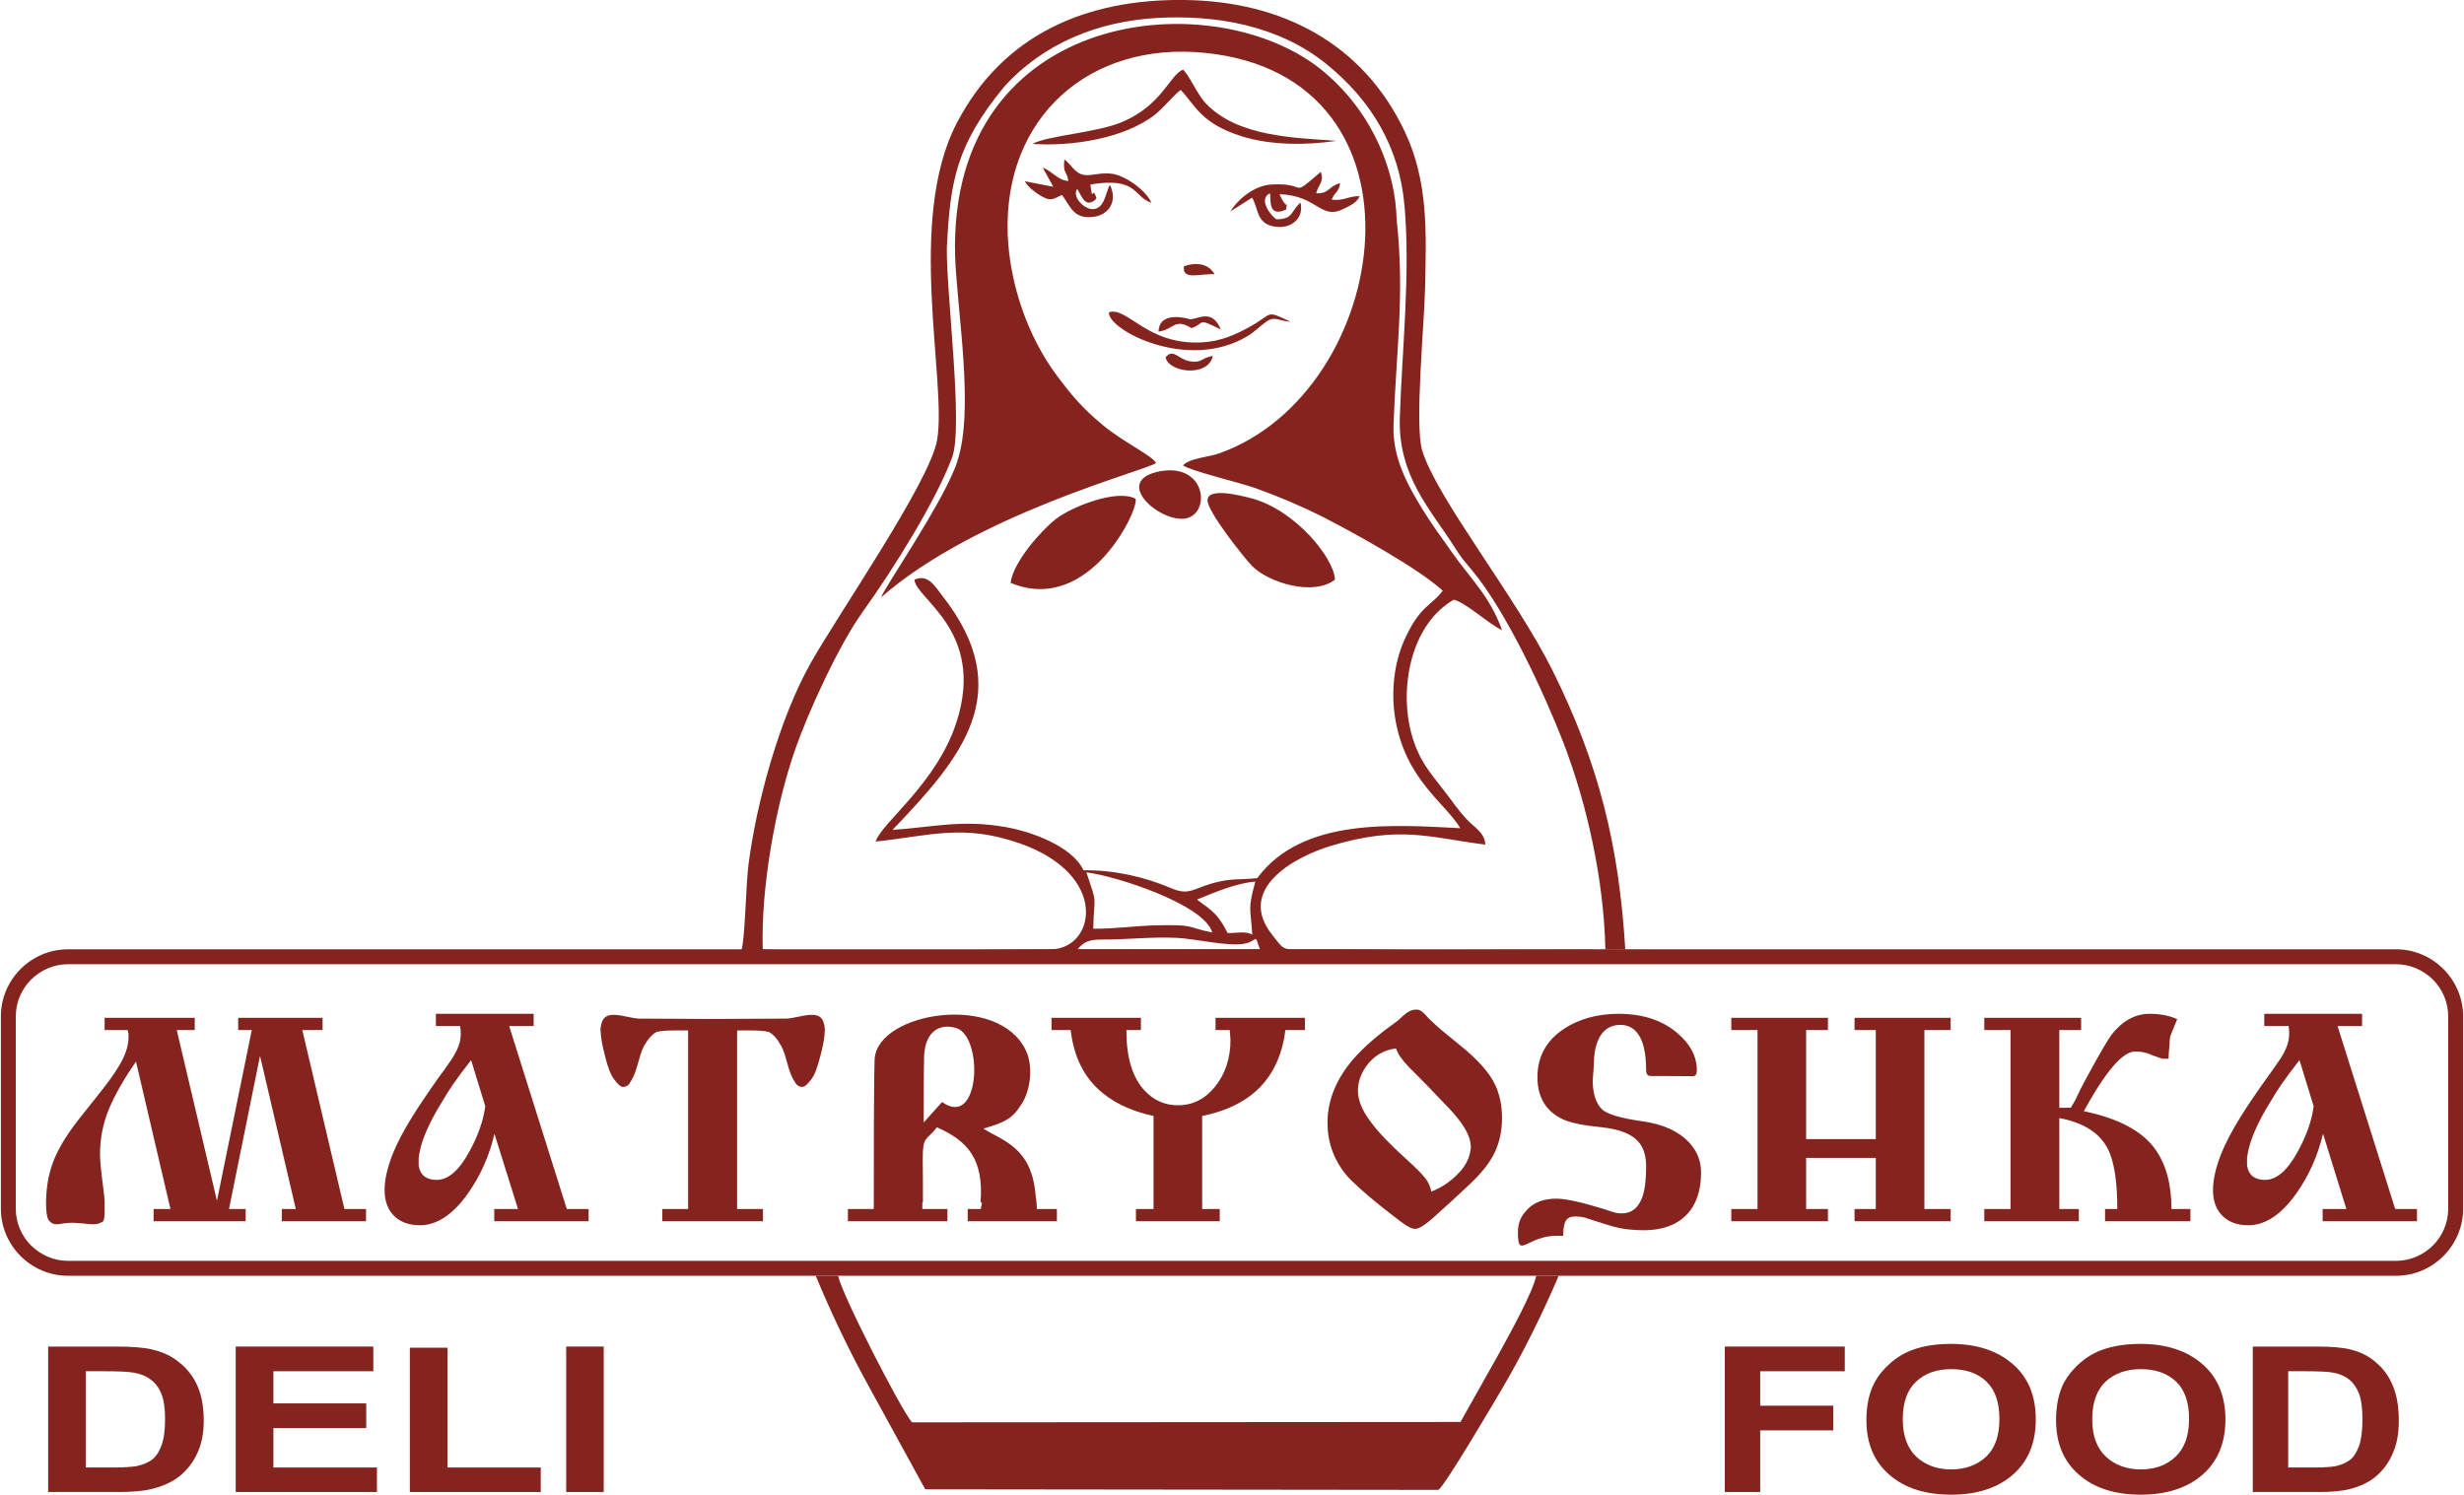
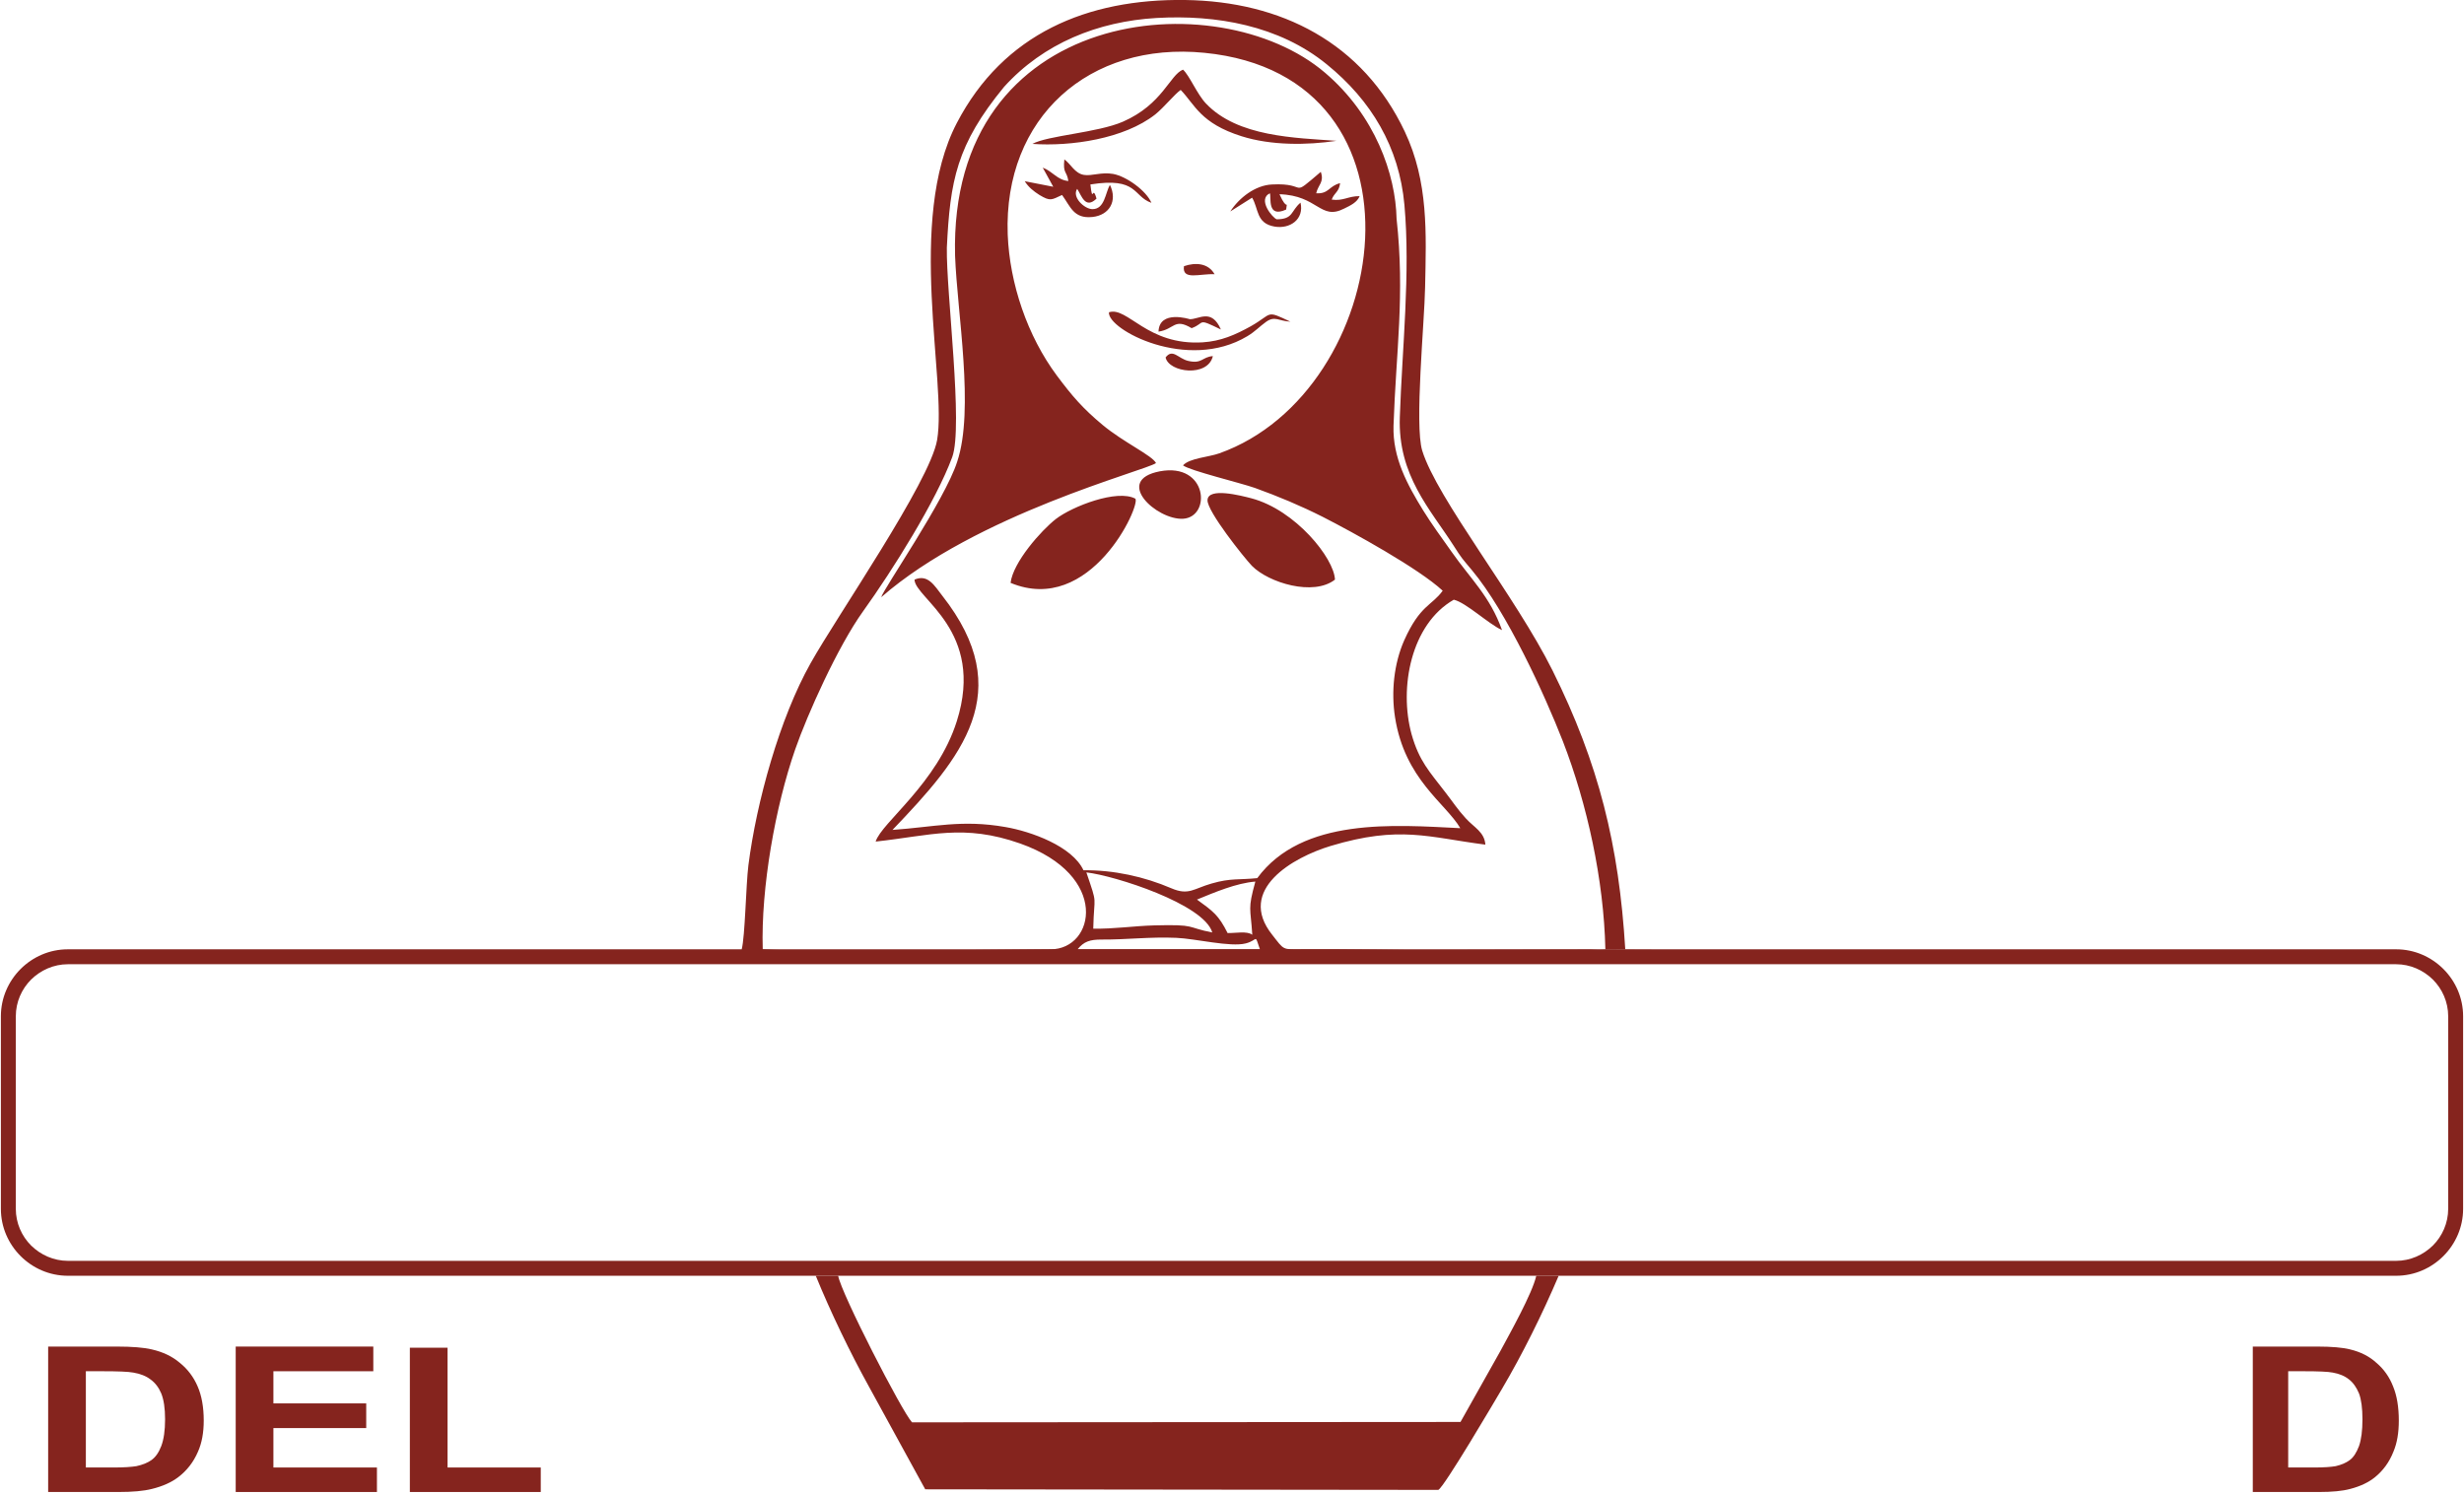
<svg xmlns="http://www.w3.org/2000/svg" xml:space="preserve" width="150px" height="91px" version="1.1" style="shape-rendering:geometricPrecision; text-rendering:geometricPrecision; image-rendering:optimizeQuality; fill-rule:evenodd; clip-rule:evenodd" viewBox="0 0 12866 7811">
  <defs>
    <style type="text/css">
   
    .fil1 {fill:#85241E}
    .fil0 {fill:#85241E;fill-rule:nonzero}
   
  </style>
  </defs>
  <g id="Layer_x0020_1">
    <g id="_261695792">
      <path class="fil0" d="M247 7037l358 0c81,0 142,5 184,15 57,13 106,36 146,70 41,33 72,74 93,123 21,48 32,108 32,179 0,63 -10,117 -30,162 -24,56 -59,100 -104,134 -34,26 -80,47 -137,61 -44,11 -101,16 -174,16l-368 0 0 -760zm197 129l0 503 146 0c54,0 93,-3 118,-7 32,-7 58,-17 79,-32 21,-15 38,-39 51,-73 13,-34 20,-81 20,-140 0,-58 -7,-103 -20,-135 -13,-31 -32,-56 -56,-73 -23,-18 -54,-30 -90,-36 -27,-5 -81,-7 -160,-7l-88 0z" />
      <polygon id="1" class="fil0" points="1227,7797 1227,7037 1946,7037 1946,7166 1424,7166 1424,7334 1909,7334 1909,7463 1424,7463 1424,7669 1965,7669 1965,7797 " />
      <polygon id="2" class="fil0" points="2137,7797 2137,7043 2334,7043 2334,7669 2821,7669 2821,7797 " />
-       <polygon id="3" class="fil0" points="2954,7797 2954,7037 3150,7037 3150,7797 " />
-       <polygon class="fil0" points="9008,7797 9008,7037 9635,7037 9635,7166 9193,7166 9193,7346 9575,7346 9575,7475 9193,7475 9193,7797 " />
-       <path id="1" class="fil0" d="M9748 7422c0,-78 14,-143 42,-196 20,-38 49,-73 85,-104 36,-31 75,-54 118,-69 56,-20 122,-30 196,-30 135,0 242,35 323,105 81,69 121,166 121,290 0,123 -40,219 -120,289 -80,69 -187,104 -321,104 -136,0 -244,-34 -324,-104 -80,-69 -120,-164 -120,-285zm190 -5c0,86 24,151 71,196 48,44 109,66 182,66 74,0 134,-22 182,-66 47,-44 70,-110 70,-198 0,-88 -23,-153 -69,-196 -45,-43 -106,-64 -183,-64 -76,0 -137,22 -183,65 -47,44 -70,109 -70,197z" />
-       <path id="2" class="fil0" d="M10739 7422c0,-78 14,-143 41,-196 21,-38 49,-73 85,-104 36,-31 75,-54 118,-69 57,-20 123,-30 197,-30 134,0 242,35 323,105 80,69 121,166 121,290 0,123 -40,219 -120,289 -80,69 -188,104 -322,104 -135,0 -243,-34 -323,-104 -80,-69 -120,-164 -120,-285zm189 -5c0,86 24,151 72,196 48,44 109,66 182,66 74,0 134,-22 181,-66 47,-44 71,-110 71,-198 0,-88 -23,-153 -69,-196 -46,-43 -107,-64 -183,-64 -76,0 -137,22 -184,65 -46,44 -70,109 -70,197z" />
      <path id="3" class="fil0" d="M11767 7037l336 0c76,0 134,5 173,15 54,13 100,36 137,70 39,33 68,74 87,123 20,48 30,108 30,179 0,63 -9,117 -28,162 -22,56 -55,100 -97,134 -32,26 -75,47 -129,61 -41,11 -95,16 -163,16l-346 0 0 -760zm185 129l0 503 137 0c51,0 88,-3 111,-7 30,-7 54,-17 74,-32 20,-15 35,-39 48,-73 12,-34 18,-81 18,-140 0,-58 -6,-103 -18,-135 -13,-31 -30,-56 -52,-73 -22,-18 -51,-30 -85,-36 -26,-5 -76,-7 -151,-7l-82 0z" />
      <path class="fil1" d="M350 4961l12166 0c192,0 350,158 350,350l0 1006c0,192 -158,350 -350,350l-12166 0c-192,0 -350,-158 -350,-350l0 -1006c0,-192 158,-350 350,-350zm12166 78l-12166 0c-74,0 -142,31 -192,80 -49,49 -80,117 -80,192l0 1006c0,75 31,143 80,192 50,49 118,80 192,80l12166 0c74,0 142,-31 192,-80 49,-49 80,-117 80,-192l0 -1006c0,-75 -31,-143 -80,-192 -50,-49 -118,-80 -192,-80z" />
      <path class="fil1" d="M7687 2980c182,218 379,648 475,894 127,328 214,725 222,1087 -373,22 -1130,-3 -1581,0 -110,1 -96,5 -160,-76 -188,-236 110,-405 305,-464 362,-109 512,-45 809,-7 -5,-66 -58,-89 -102,-137 -44,-48 -67,-85 -106,-135 -85,-111 -138,-164 -178,-306 -66,-242 -3,-574 221,-702 64,15 179,125 252,159 -63,-177 -164,-267 -264,-410 -49,-69 -107,-149 -147,-214 -84,-136 -161,-277 -156,-444 13,-388 60,-682 16,-1082 -5,-232 -112,-540 -374,-763 -559,-478 -1967,-350 -1933,957 11,297 102,804 11,1076 -64,200 -385,664 -397,708 498,-435 1378,-660 1436,-701 -20,-40 -168,-107 -280,-200 -103,-86 -158,-150 -238,-257 -154,-207 -247,-481 -257,-738 -22,-611 426,-1009 1028,-949 1232,121 981,1772 78,2093 -55,20 -156,25 -190,63 37,28 299,91 376,118 122,44 239,93 354,151 159,81 502,270 627,386 -57,79 -118,74 -201,259 -54,122 -69,270 -48,403 51,324 263,447 341,579 -344,-17 -826,-58 -1061,261 -95,10 -138,-1 -238,28 -95,27 -120,64 -211,25 -142,-61 -302,-96 -459,-94 -59,-126 -274,-203 -408,-226 -228,-40 -373,0 -590,15 363,-379 655,-721 260,-1224 -41,-53 -75,-114 -145,-84 2,98 371,266 221,740 -103,326 -394,530 -424,629 286,-31 459,-94 755,10 472,167 390,552 160,553 -374,2 -1237,17 -1505,0 -10,-321 66,-748 170,-1046 63,-181 222,-536 354,-720 156,-217 382,-578 466,-806 59,-160 -32,-863 -28,-1095 17,-349 50,-537 299,-840 206,-228 491,-342 796,-360 312,-18 641,39 890,242 233,189 379,433 406,735 32,355 -12,750 -24,1108 -11,306 160,483 282,674 42,66 44,66 95,127zm453 3687l-117 0c-21,93 -139,303 -188,394l-208 370 -2866 2c-53,-57 -370,-674 -386,-766l-117 0c78,191 180,402 275,574l297 542 2681 3c30,-13 298,-469 334,-530 105,-178 209,-387 295,-589zm-2562 -5721c-58,-5 -81,-50 -134,-70l55 100 -149 -29c19,31 47,53 77,72 57,34 62,26 118,0 44,60 60,125 158,115 90,-9 133,-85 92,-168 -24,42 -27,127 -91,127 -42,0 -109,-63 -80,-106 23,35 42,108 101,51 -22,-79 -19,35 -32,-74 250,-40 221,62 319,96 -26,-62 -129,-138 -200,-151 -62,-11 -111,12 -153,5 -48,-8 -69,-58 -102,-81 -8,76 12,57 21,113zm-302 2100c418,174 681,-406 652,-440 -95,-51 -329,40 -415,106 -77,60 -224,226 -237,334zm1695 -17c-4,-111 -206,-364 -437,-425 -54,-14 -227,-59 -229,10 -2,58 190,299 232,343 88,89 322,160 434,72zm-1581 -2277c201,14 479,-26 642,-154 47,-38 101,-106 133,-128 75,78 103,174 318,242 155,49 342,47 496,24 -216,-16 -516,-20 -682,-195 -46,-48 -87,-148 -120,-177 -69,27 -106,181 -314,272 -134,58 -393,72 -473,116zm666 1711c-244,47 -17,255 121,248 149,-9 129,-295 -121,-248zm682 -782c-132,-63 -90,-42 -207,24 -81,45 -156,78 -251,84 -290,18 -393,-189 -490,-157 -9,90 410,313 723,125 42,-25 64,-51 98,-75 46,-33 66,-4 127,-1zm-689 52c84,-12 81,-73 173,-18 74,-27 24,-56 153,7 -49,-113 -116,-52 -163,-54 0,0 -159,-51 -163,65zm37 135c17,79 221,105 247,-7 -56,4 -56,42 -129,25 -52,-12 -81,-67 -118,-18zm256 -435c-33,-58 -99,-63 -160,-42 -11,76 83,38 160,42zm531 -423c10,-45 43,-57 24,-112 -168,143 -58,56 -255,66 -88,4 -172,70 -218,141l114 -72c35,58 20,134 117,151 81,14 156,-38 136,-125 -52,44 -36,86 -124,87 -21,-6 -103,-104 -36,-136 8,23 -16,131 85,85 6,-57 8,16 -35,-80 202,6 213,139 338,75 35,-17 68,-33 81,-65 -59,-1 -86,27 -146,18 14,-38 38,-38 44,-86 -60,15 -58,57 -125,53zm-1247 3951c33,-41 65,-51 124,-51 131,1 253,-15 392,-9 100,4 283,50 363,29 67,-17 44,-54 74,31l-953 0zm913 -76c-27,-21 -88,-8 -129,-9 -47,-94 -76,-114 -160,-175 93,-38 205,-86 305,-94 -41,149 -25,133 -16,278zm-867 -326c149,17 615,166 658,314 -140,-27 -78,-43 -304,-37 -108,3 -208,19 -318,17 4,-185 25,-114 -36,-294zm-1801 402l0 11c253,0 5751,-11 4617,-11 -33,-544 -138,-970 -380,-1457 -192,-386 -603,-897 -681,-1149 -41,-134 12,-674 15,-853 6,-285 18,-551 -106,-814 -220,-465 -646,-681 -1148,-688 -510,-7 -949,175 -1193,643 -266,510 -50,1349 -103,1657 -38,219 -523,919 -661,1166 -161,286 -283,725 -325,1056 -13,104 -17,370 -35,439l0 0z" />
      <g>
-         <path class="fil1" d="M3071 6382l-493 0 0 -64 124 0 -123 -393c-27,117 -74,221 -140,314 -78,109 -161,164 -249,164 -53,0 -96,-14 -128,-42 -38,-33 -57,-80 -57,-142 0,-54 14,-115 41,-185 23,-58 58,-125 104,-199 34,-54 78,-120 133,-198 24,-32 47,-64 70,-98 33,-49 50,-93 50,-134 0,-18 -1,-32 -4,-43l-126 0 0 -64 511 0 0 64 -128 0 301 956 114 0 0 64zm1296 -64l0 64 0 -64zm-1295 0l0 64 0 -64zm1746 -34c0,-75 0,-150 -1,-225 0,-128 19,-95 74,-168 160,71 246,165 228,393l8 0c-2,11 -4,22 -7,34l-68 0 0 64 466 0 0 -64 -105 0c0,-24 -2,-46 -6,-68 -19,-258 -178,-290 -273,-352 114,-33 152,-52 202,-132 44,-71 59,-192 21,-274 -141,-307 -772,-203 -791,39 0,0 -5,0 -5,787l-135 0 0 64 520 0 0 -64 -131 0 0 -34 3 0zm5938 -495l60 0 24 -41 26 -55 35 -66c67,-123 110,-196 128,-220 57,-72 123,-109 199,-109 54,0 102,9 144,28 -12,28 -23,57 -35,86 -3,11 -5,26 -5,48 -3,25 -5,50 -5,73l-33 0 -54 -19c-10,-5 -22,-10 -37,-13 -14,-4 -31,-6 -51,-6 -65,0 -154,104 -268,312 180,37 304,103 372,197 58,80 86,185 86,314l99 0 0 64 -446 0 0 -64 64 0c0,-147 -17,-253 -51,-317 -44,-83 -128,-135 -252,-158l0 475 102 0 0 64 -494 0 0 -64 137 0 0 -935 -137 0 0 -64 506 0 0 64 -114 0 0 406zm-9870 529l-180 -770c-63,90 -110,173 -142,249 -31,76 -46,154 -46,236 0,30 5,84 15,160 6,43 9,73 9,91 0,10 0,20 0,29 0,10 0,19 0,29 0,8 -1,15 -2,22 -1,8 -3,13 -5,17 -2,4 -9,7 -19,11 -10,4 -22,6 -36,6 -9,0 -20,-1 -32,-2 -12,-2 -21,-3 -28,-3 -7,-1 -15,-1 -25,-2 -10,0 -17,-1 -20,-1 -21,0 -38,2 -52,4 -13,3 -24,4 -31,4 -19,0 -33,-8 -43,-23 -9,-15 -13,-43 -13,-86 0,-75 11,-144 34,-209 20,-54 51,-112 94,-173 18,-26 61,-82 129,-166 59,-73 100,-129 123,-169 34,-55 51,-106 51,-152 0,-5 0,-11 0,-18 -3,-8 -4,-15 -4,-19l-121 0 0 -64 471 0 0 64 -94 0 210 892 182 -892 -71 0 0 -64 441 0 0 64 -106 0 220 935 113 0 0 64 -440 0 0 -64 73 0 -187 -800 -162 800 87 0 0 64 -481 0 0 -64 88 0zm5391 0l92 0 0 64 -438 0 0 -64 92 0 0 -486c-125,-27 -223,-76 -294,-145 -78,-75 -124,-176 -139,-304l-100 0 0 -64 467 0 0 64 -76 0c0,144 32,250 97,318 47,50 105,75 173,75 76,0 141,-32 194,-98 53,-66 80,-147 80,-244l-4 -51 -74 0 0 -64 467 0 0 64 -102 0c-14,116 -54,211 -120,285 -72,81 -177,136 -315,164l0 486zm1122 -1042c12,0 25,7 40,22 9,11 19,21 29,31 26,24 45,42 57,52 12,10 45,37 99,81 91,73 152,141 182,203 25,51 38,111 38,178 0,71 -15,136 -45,193 -25,48 -67,99 -124,153 -57,54 -115,107 -174,160 -53,49 -90,73 -110,73 -13,0 -29,-6 -49,-19 -20,-13 -59,-43 -119,-90 -100,-80 -164,-138 -194,-174 -65,-80 -97,-171 -97,-272 0,-108 39,-212 117,-311 48,-60 116,-123 205,-189 19,-14 33,-24 40,-29 8,-6 17,-15 29,-26 12,-11 23,-20 35,-26 11,-7 25,-10 41,-10zm-109 203c-59,7 -107,34 -144,78 -37,45 -55,93 -55,144 0,47 21,100 64,158 39,54 100,118 184,194 52,47 86,81 103,103 18,22 28,46 32,71 48,-18 92,-46 132,-85 40,-38 64,-79 72,-124 2,-11 3,-19 3,-26 0,-6 -1,-15 -3,-25 -8,-45 -43,-102 -106,-170 -49,-51 -87,-90 -112,-117 -64,-64 -97,-98 -101,-102 -37,-38 -60,-71 -69,-99zm1551 145l-221 -1c-15,0 -23,-10 -23,-30 0,-93 -16,-159 -48,-197 -22,-27 -51,-40 -87,-40 -54,0 -93,27 -116,80 -15,35 -22,76 -22,123l-6 88c0,67 16,117 47,149 27,26 96,47 208,63 112,15 195,53 251,114 40,44 60,95 60,153 0,76 -16,139 -48,188 -51,76 -135,115 -253,115 -38,0 -71,-3 -99,-7 -29,-4 -61,-12 -98,-24 -37,-11 -73,-23 -109,-35 -16,-4 -32,-6 -49,-6 -47,-1 -64,26 -64,95l0 3c0,6 -14,3 -29,3 -159,-3 -208,127 -208,-16 0,-56 17,-89 52,-124 35,-36 85,-54 150,-54 48,0 133,19 253,56 14,5 28,10 42,14 15,5 30,7 45,7 53,0 89,-30 109,-88 13,-38 19,-90 19,-157 0,-55 -13,-98 -40,-129 -35,-41 -99,-66 -192,-76 -94,-9 -161,-23 -202,-41 -89,-42 -134,-115 -134,-221 0,-108 47,-193 141,-254 79,-51 174,-77 283,-77 125,0 227,33 305,99 69,58 104,123 104,196 0,21 -7,31 -21,31zm-4663 55l0 0c-13,-3 -23,-12 -30,-26 -35,-49 -42,-136 -70,-186 -21,-38 -41,-61 -65,-74 -22,-6 -54,-8 -96,-8l-70 0 0 933 135 0 0 64 -225 0 -76 0 -225 0 0 -64 135 0 0 -933 -69 0c-42,0 -74,2 -96,8 -24,13 -44,36 -66,74 -27,50 -35,137 -70,186 -6,14 -16,23 -29,26l0 0 0 0c-3,1 -7,1 -11,1 -12,0 -30,-18 -42,-35 -5,-6 -9,-12 -13,-19 -2,-2 -3,-5 -4,-6l0 -1c-17,-33 -28,-75 -38,-116 -12,-47 -18,-84 -19,-112 -2,-9 -1,-15 0,-21 1,-2 1,-4 1,-6l0 0c0,-4 1,-7 2,-10 17,-87 117,-37 195,-31l387 2 388 -2c78,-6 178,-56 195,31 1,3 2,6 2,10l0 0c0,2 0,4 0,6 1,6 3,12 1,21 -1,28 -7,65 -19,112 -11,41 -21,83 -38,116l0 1c-1,1 -3,4 -4,6 -4,7 -8,13 -13,19 -13,17 -30,35 -43,35 -3,0 -7,0 -10,-1l0 0zm5255 372l0 267 114 0 0 64 -505 0 0 -64 137 0 0 -935 -137 0 0 -64 505 0 0 64 -114 0 0 570 364 0 0 -570 -111 0 0 -64 502 0 0 64 -137 0 0 935 137 0 0 64 -502 0 0 -64 111 0 0 -267 -364 0zm-6902 -270l-74 -241c-37,47 -69,90 -96,129 -18,27 -39,59 -62,99 -28,45 -50,87 -67,124 -28,60 -44,114 -49,161l0 39c5,26 15,45 32,57 17,12 37,17 62,17 60,0 117,-49 171,-148 45,-82 73,-161 83,-237zm9423 -419l-127 0 0 -64 511 0 0 64 -128 0 301 956 114 0 0 64 -493 0 0 -64 124 0 -122 -393c-28,117 -75,221 -141,314 -78,109 -161,164 -249,164 -53,0 -96,-14 -128,-42 -38,-33 -57,-80 -57,-142 0,-54 14,-115 41,-185 23,-58 58,-125 104,-199 34,-54 78,-120 134,-198 23,-32 46,-64 69,-98 33,-49 50,-93 50,-134 0,-18 -1,-32 -3,-43zm131 419l-74 -241c-37,47 -69,90 -96,129 -18,27 -39,59 -62,99 -28,45 -50,87 -67,124 -28,60 -44,114 -49,161l0 39c5,26 15,45 32,57 17,12 37,17 62,17 60,0 117,-49 171,-148 45,-82 73,-161 83,-237zm-7263 85l96 -107c200,143 218,-343 73,-387 -101,-29 -170,36 -167,168 0,12 -2,11 -2,326z" />
-       </g>
+         </g>
    </g>
  </g>
</svg>